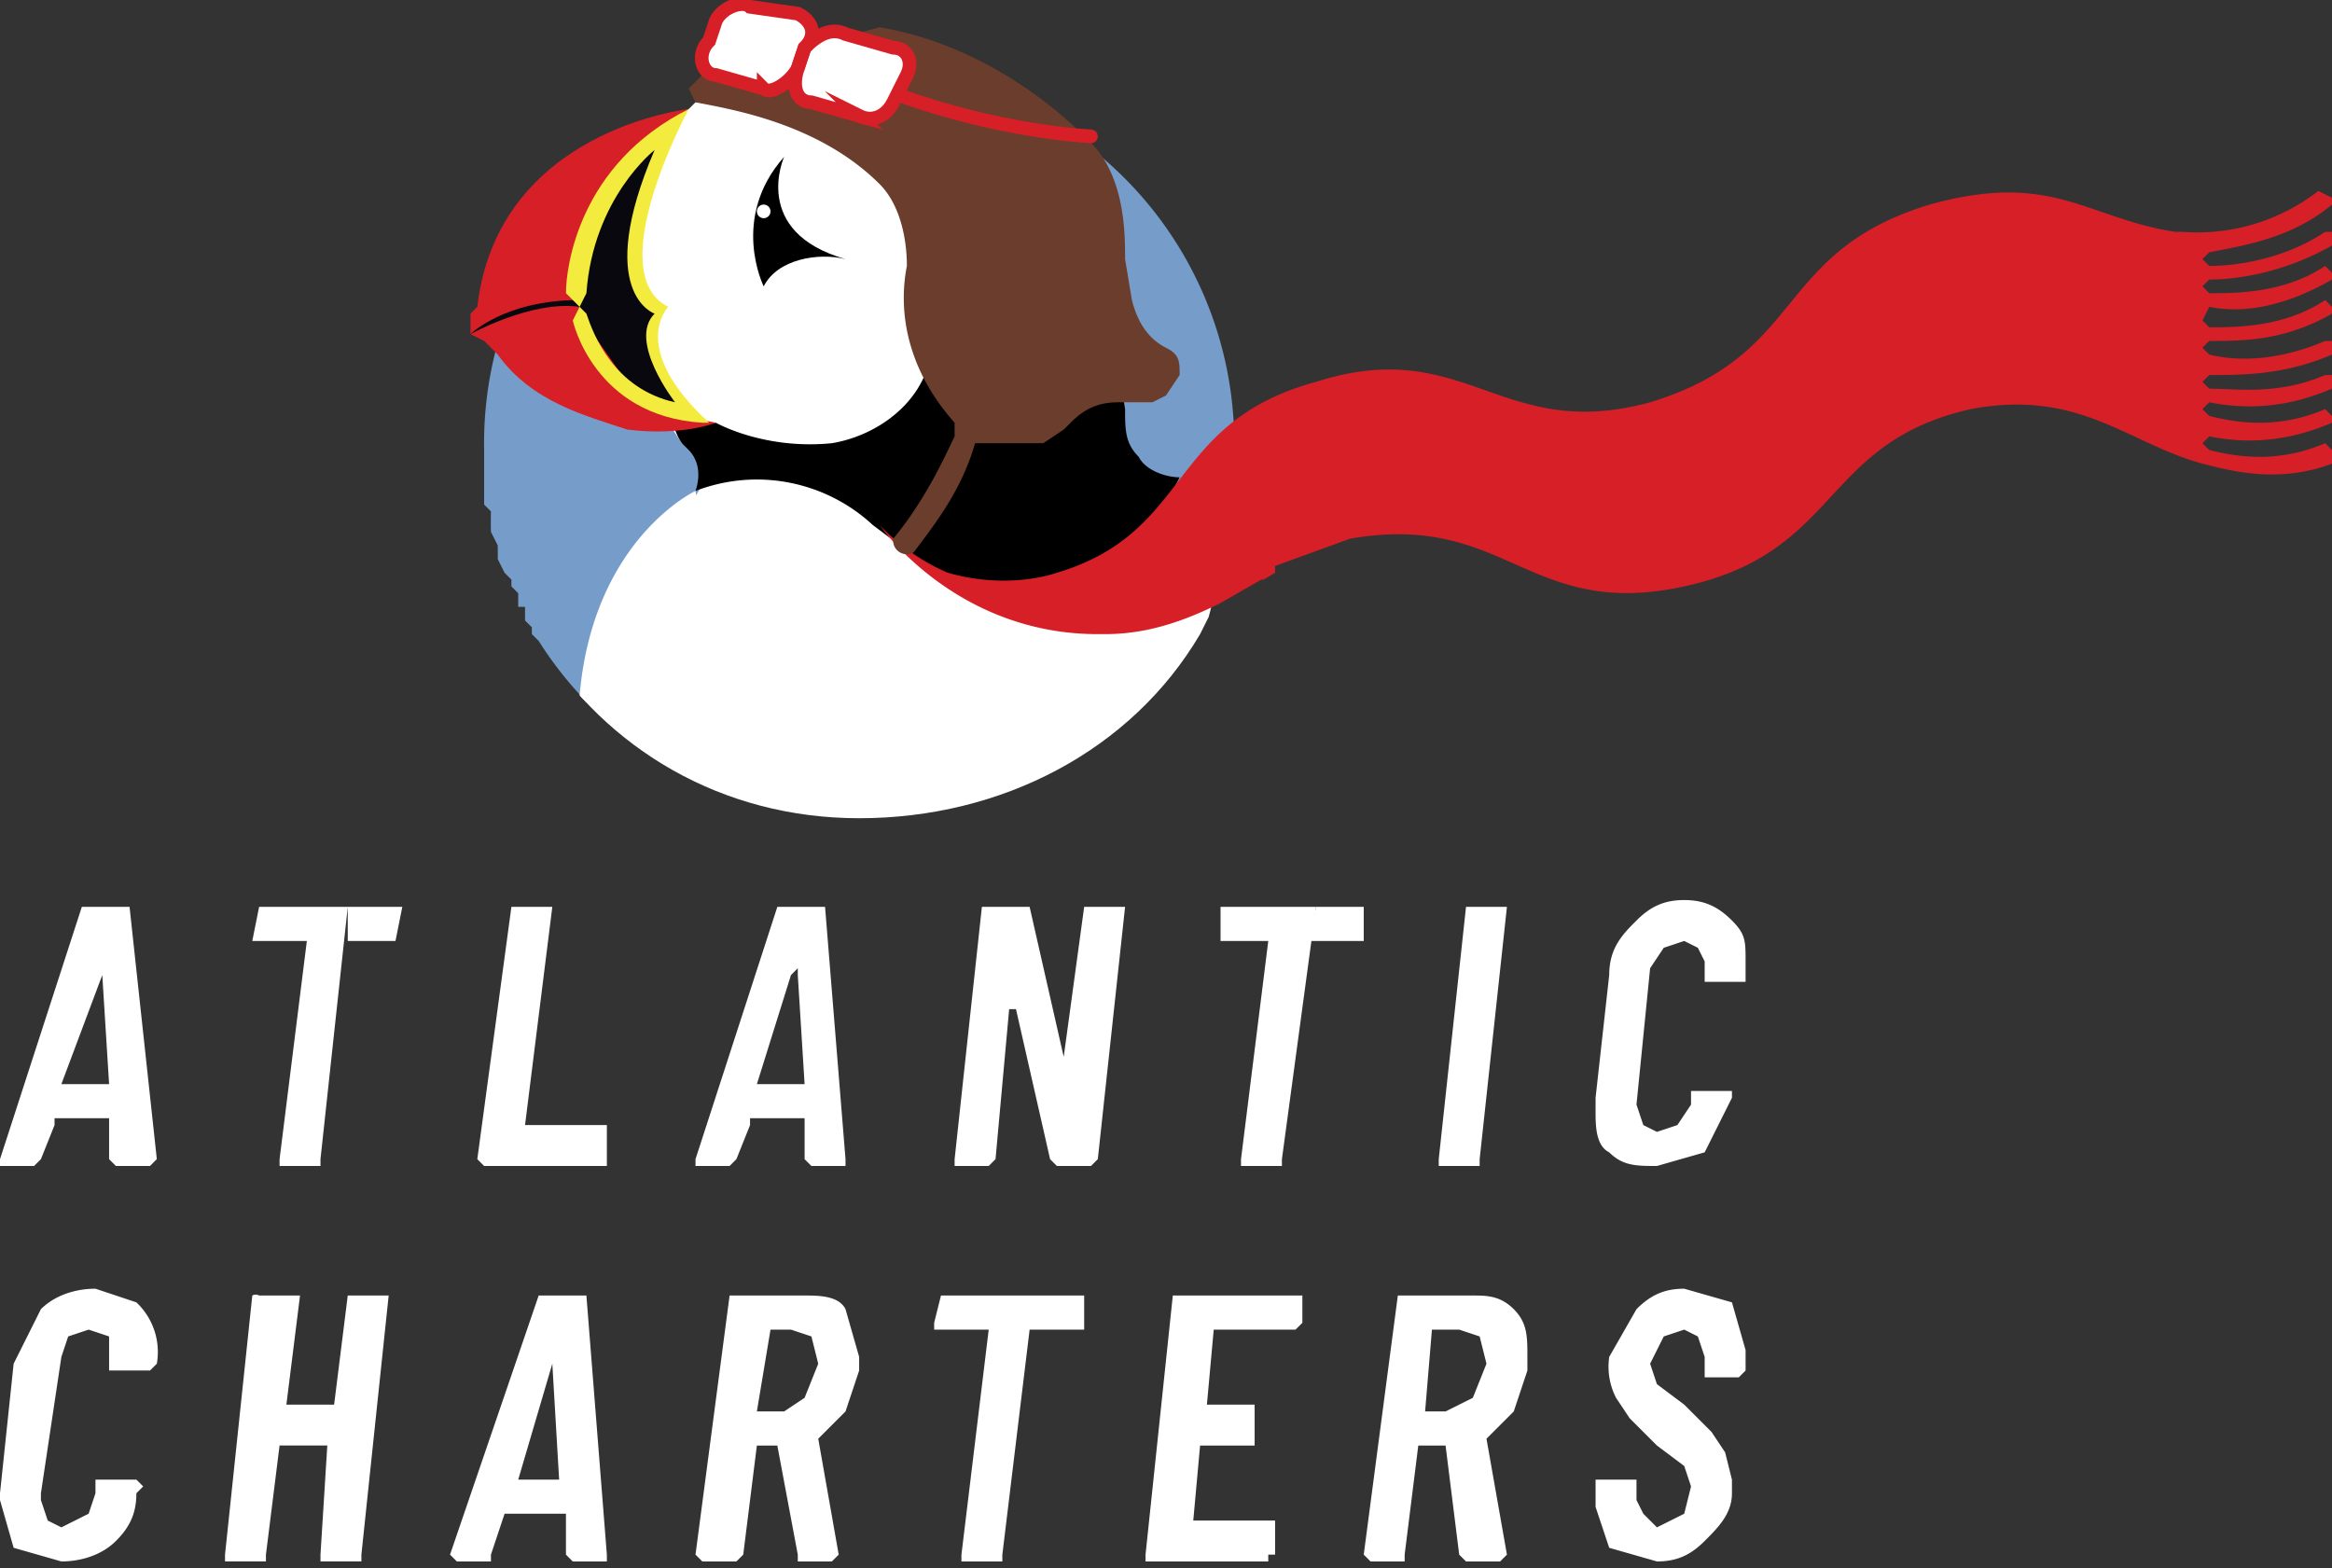
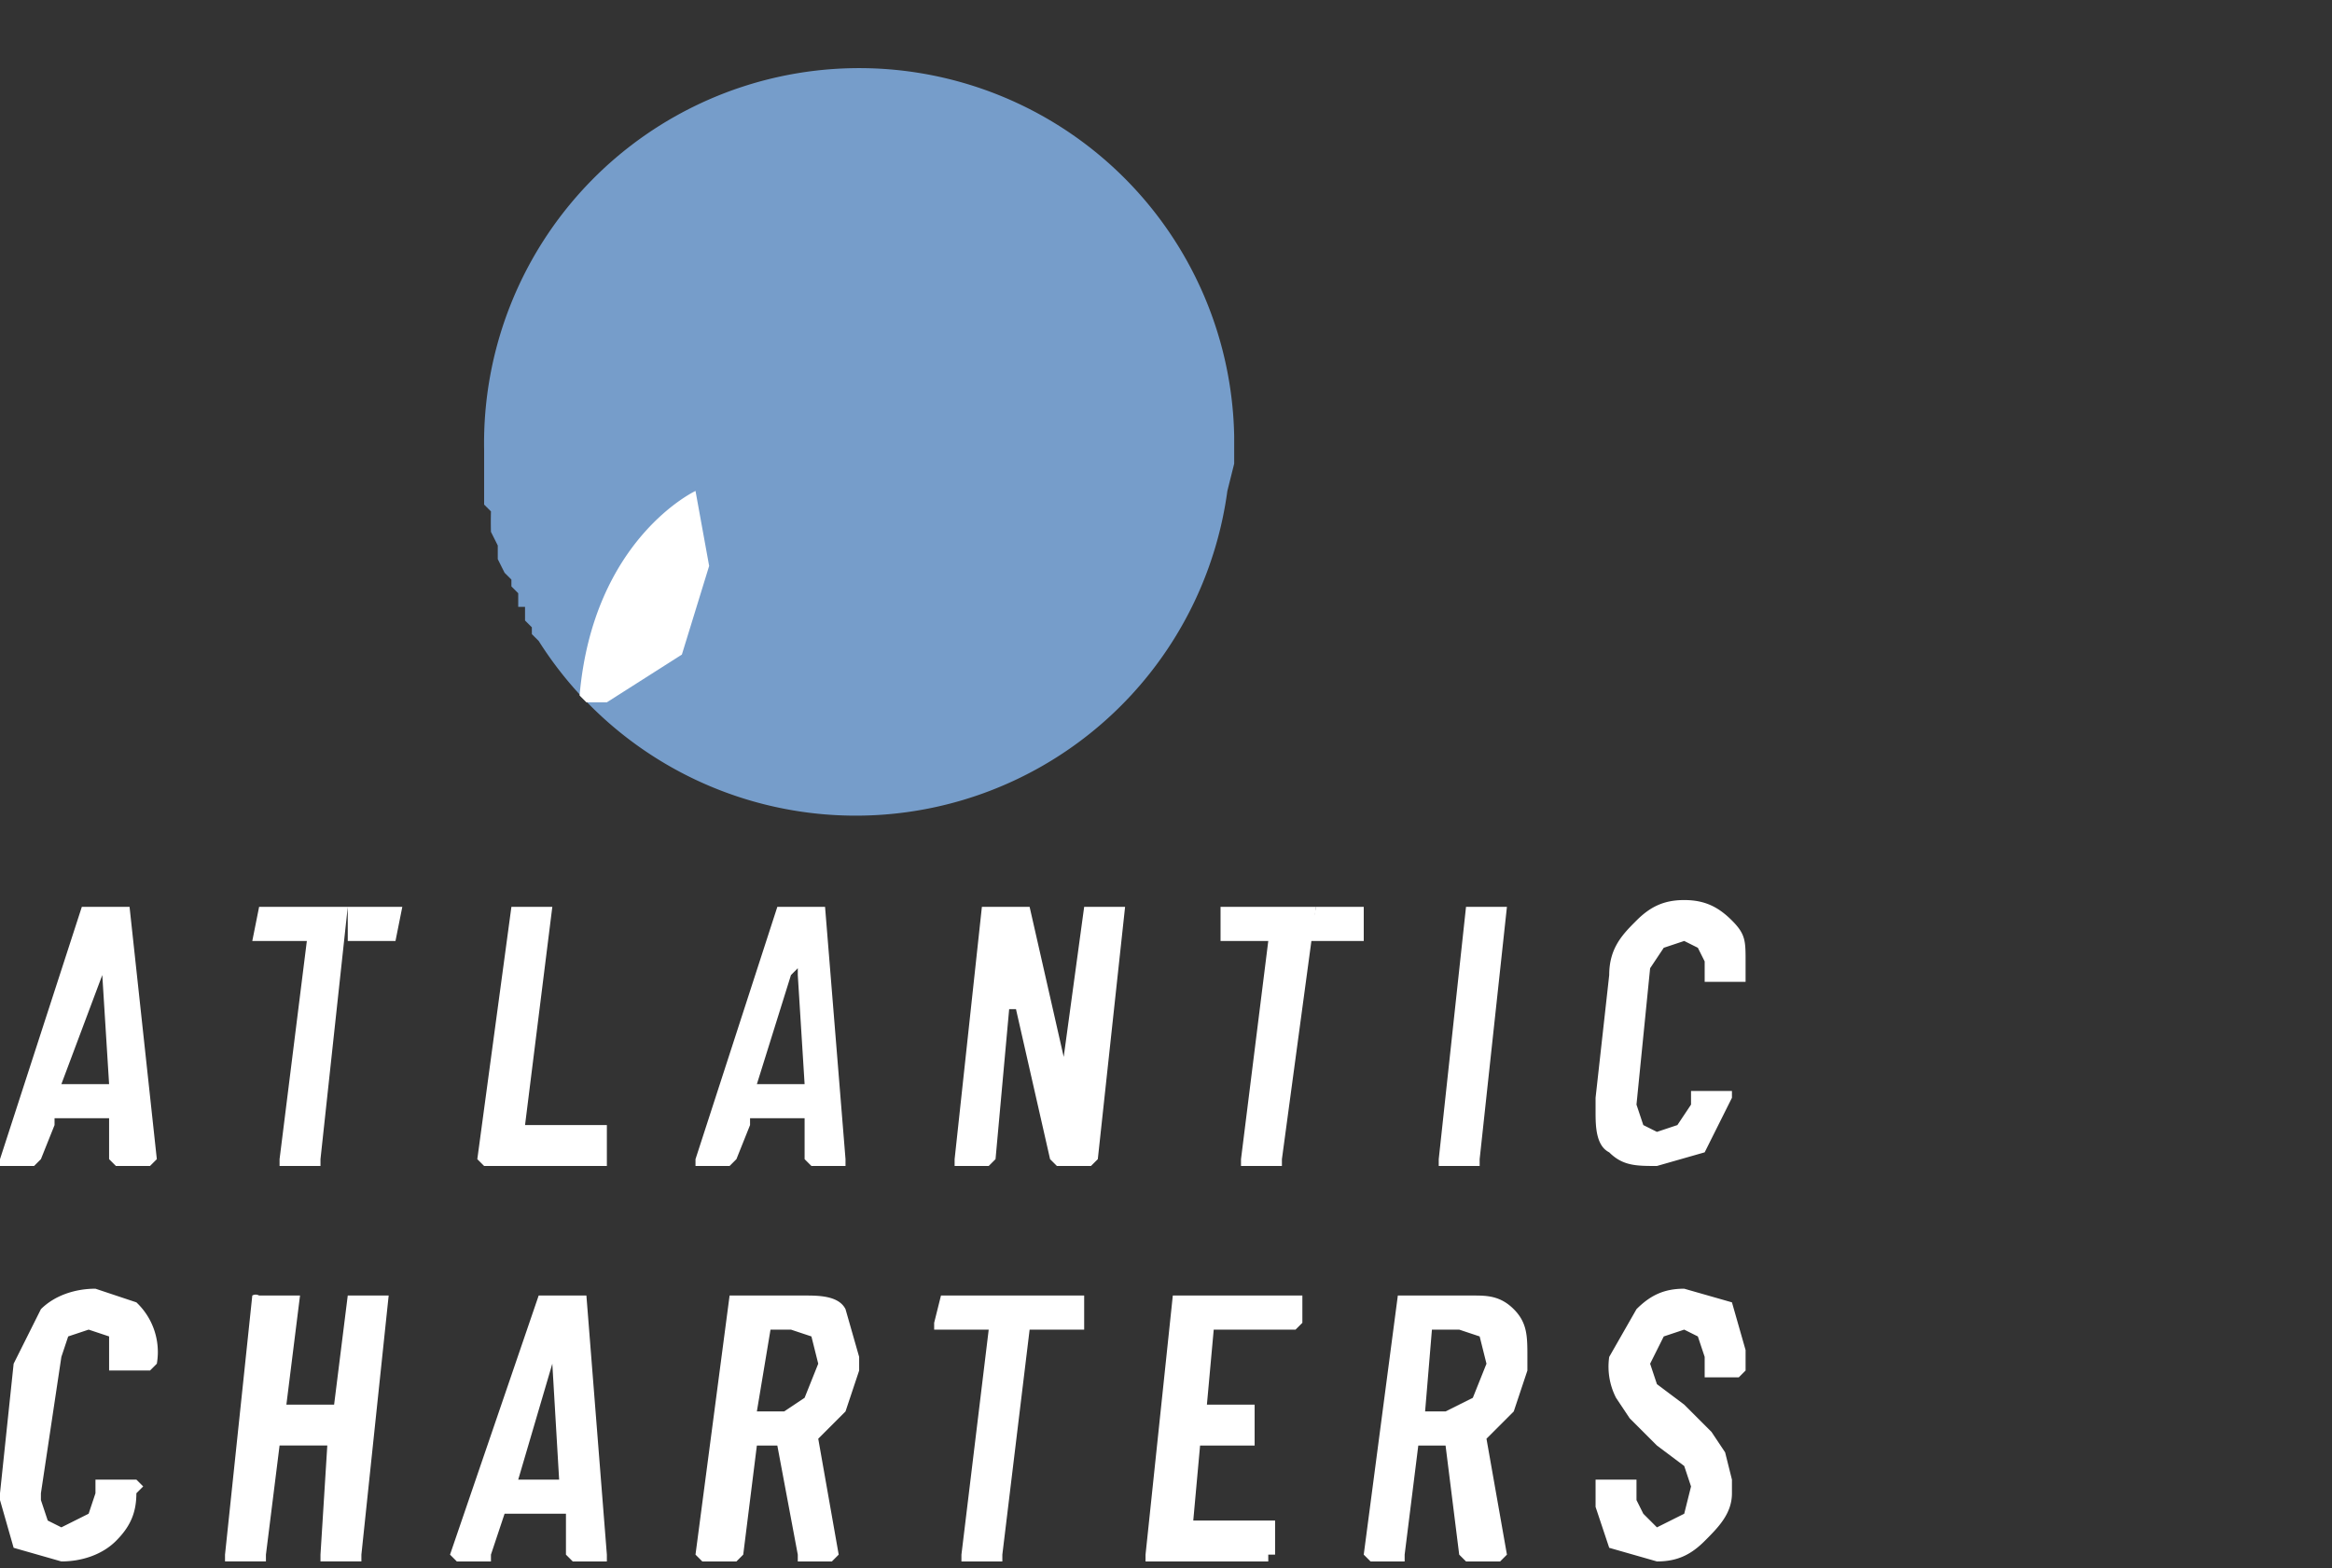
<svg xmlns="http://www.w3.org/2000/svg" width="342" height="230" version="1">
  <rect width="100%" height="100%" fill="#333333" stroke="none" />
  <clipPath id="a">
-     <path d="M340 225l146 9c0-1 12-85-17-84-30 1-189-42-219-42s-87 63-55 94v10l1 1a60 60 0 0 0 0 3l1 2v2l1 2 1 1v1l1 1v2h1v2l1 1v1l1 1c10 16 27 26 47 26 21 0 40-10 50-27l2-4 7-4z" />
-   </clipPath>
+     </clipPath>
  <path fill="#769dca" d="M180 72l1-4v-4a55 55 0 1 0-110 2v8l1 1a60 60 0 0 0 0 3l1 2v2l1 2 1 1v1l1 1v2h1v2l1 1v1l1 1a55 55 0 0 0 101-22z" />
  <g clip-path="url(#a)" transform="translate(-124 -138)">
    <path fill="#0a080f" d="M193 187l1-2 12-4 4 1v2l-4 3h-13" />
    <g fill="#fff">
-       <path d="M276 231h-61l12-22 4-3h12l7 2 12 8 14 15" />
+       <path d="M276 231l12-22 4-3h12l7 2 12 8 14 15" />
      <path d="M259 223l-27-1-17 9-7 11c10 16 27 26 47 26 27 0 44-21 48-48l-10 5zm-35-68l2-2h24l16 24 2 24c6 0-20 7-20 7l-24-5-2-3-13-24z" />
    </g>
    <path d="M246 203c-10 1-17-3-17-3l-7 1h1a8 8 0 0 0 1 2l1 1c1 1 2 3 1 6a25 25 0 0 1 26 5l4 3c4 4 10 6 16 6 11 0 21-5 24-14l1-2c-2 0-5-1-6-3-2-2-2-4-2-7l-1-6h-28c-2 6-8 10-14 11z" />
    <path fill="#d61f27" d="M466 204l-1-1c-7 3-13 2-17 1l-1-1 1-1c5 1 11 1 18-2v-1l-1-1c-7 3-13 2-17 1l-1-1 1-1c5 1 11 1 18-2v-2h-1c-7 3-13 2-17 2l-1-1 1-1c5 0 11 0 18-3v-2h-1c-7 3-13 3-17 2l-1-1 1-1c5 0 11 0 18-4v-1l-1-1c-6 4-13 4-17 4l-1-1 1-2c5 1 11 0 18-4v-1l-1-1c-6 4-13 4-17 4l-1-1 1-1c4 0 11-1 18-5v-2h-1c-6 4-13 5-17 5l-1-1 1-1c5-1 12-2 18-7v-1l-2-1a29 29 0 0 1-20 6h-1c-13-2-18-9-36-4-23 7-18 22-41 29-22 6-27-10-49-3-22 6-18 22-38 28-3 1-9 2-16 0a30 30 0 0 1-10-7s11 16 32 16h1c8 0 15-3 25-9v-1l11-4c23-4 26 12 49 7s20-21 42-26c16-3 23 5 34 8 4 1 11 3 19 0z" />
    <path d="M248 176c-4-1-10 0-12 4 0 0-5-10 3-19 0 0-5 11 9 15z" />
    <path fill="#d61f27" d="M225 154s-28 3-31 29l-1 1v3s5-5 16-5v-4l1-8 8-11z" />
    <path fill="#0a080f" d="M209 183v2l5 9 3 3 7 2-2-5-2-6 1-4-2-3-2-5 2-10 2-8-2 1-4 3-4 8-2 7z" />
    <path fill="#d61f27" d="M229 200l-5-1h-1l-5-2-7-10-2-4c-7-1-16 4-16 4l2 1 2 2c5 7 13 9 19 11 8 1 13-1 13-1z" />
    <path fill="#f4eb3f" d="M228 200c-12-11-6-17-6-17-10-5 3-29 3-29-16 8-18 23-18 27l2 2 1-2c1-14 10-21 10-21-9 21 0 24 0 24-4 4 3 13 3 13-9-2-12-10-13-13l-1-1-1 2s3 14 19 15h2z" />
    <path fill="#d3d3d3" d="M277 138zm-38 16" />
    <circle cx="236" cy="169" r="1" fill="#fff" />
    <path fill="#6b3d2c" d="M258 219c3-4 7-9 9-16h10l3-2 1-1c2-2 4-3 7-3h5l2-1 2-3c0-2 0-3-2-4s-4-3-5-7l-1-6c0-4 0-13-6-18 0 0-12-13-30-16l-26 7-2 2 1 2c5 1 18 3 27 12 3 3 4 8 4 12-1 5-1 14 7 23v2c-1 2-4 9-9 15a2 2 0 0 0 3 2z" />
    <path fill="#fff" d="M250 155l-7-2c-2 0-3-2-2-5l1-3c2-2 4-3 6-2l7 2c2 0 3 2 2 4l-2 4c-1 2-3 3-5 2z" />
    <path fill="#fff" d="M236 151l-7-2c-2 0-3-3-1-5l1-3c1-2 4-3 5-2l7 1c2 1 3 3 1 5l-1 3c-1 2-4 4-5 3z" />
    <path fill="none" stroke="#d61f27" stroke-miterlimit="10" stroke-width="2" d="M250 155l-7-2c-2 0-3-2-2-5l1-3c2-2 4-3 6-2l7 2c2 0 3 2 2 4l-2 4c-1 2-3 3-5 2z" />
    <path fill="none" stroke="#d61f27" stroke-miterlimit="10" stroke-width="2" d="M236 151l-7-2c-2 0-3-3-1-5l1-3c1-2 4-3 5-2l7 1c2 1 3 3 1 5l-1 3c-1 2-4 4-5 3z" />
    <path fill="none" stroke="#d61f27" stroke-linecap="round" stroke-miterlimit="10" stroke-width="2" d="M256 152s13 5 28 6" />
  </g>
  <g fill="#fff">
    <path d="M102 72s-15 7-17 30l1 1h3l11-7 4-13zM2 227l-2-7v-1l2-19 4-8c2-2 5-3 8-3l6 2a10 10 0 0 1 3 9l-1 1c-1 0 0 0 0 0h-6v-5l-3-1-3 1-1 3-3 20v1l1 3 2 1 4-2 1-3v-2h6l1 1-1 1c0 3-1 5-3 7s-5 3-8 3l-7-2m49-37h6l-4 38v1h-6v-1l1-16h-7l-2 16v1h-6v-1l4-38a1 1 0 0 1 1 0h6l-2 16h7l2-16m25 27h6l-1-17v-1 1l-5 17m7 11v-6h-9l-2 6v1h-5l-1-1 13-38h7l3 38v1h-5l-1-1m30-33l-2 12h4l3-2 2-5-1-4-3-1h-3m4 33l-3-16h-3l-2 16-1 1c0 1 0 0 0 0h-5l-1-1 5-38h11c2 0 5 0 6 2l2 7v2l-2 6-4 4 3 17-1 1h-5v-1m42-38v5h-8l-4 33v1h-6v-1l4-33h-8v-1l1-4h21m31 5h-12l-1 11h7v6h-8l-1 11h12v5h-1v1h-18v-1l4-38h19v4l-1 1m20 0l-1 12h3l4-2 2-5-1-4-3-1h-4m4 33l-2-16h-4l-2 16v1c0 1 0 0 0 0h-5l-1-1 5-38h11c2 0 4 0 6 2s2 4 2 7v2l-2 6-4 4 3 17-1 1h-5l-1-1m22-1l-2-6v-4h6v3l1 2 2 2 4-2 1-4-1-3-4-3-4-4-2-3a10 10 0 0 1-1-6l4-7c2-2 4-3 7-3l7 2 2 7v3l-1 1h-5v-3l-1-3-2-1-3 1-2 4 1 3 4 3 4 4 2 3 1 4v2c0 3-2 5-4 7s-4 3-7 3l-7-2M10 159h6l-1-16v-1 1l-6 16h1m6 11v-6H8v1l-2 5-1 1H0v-1l12-37h7l4 37-1 1h-5l-1-1m54 0l5-37h6l-4 32h12v1s1 0 0 0v5H71l-1-1m42-11h6l-1-16v-1l-1 1-5 16h1m6 11v-6h-8v1l-2 5-1 1h-5v-1l12-37h7l3 37v1h-5l-1-1m22 0l4-37h7l5 22 3-22h6l-4 37-1 1h-5l-1-1-5-22h-1c-1 0 0 0 0 0l-2 22-1 1h-5v-1m71 0l4-37h6l-4 37v1h-6v-1m25-1c-2-1-2-4-2-6v-2l2-18c0-4 2-6 4-8s4-3 7-3 5 1 7 3 2 3 2 6v3h-6v-3l-1-2-2-1-3 1-2 3-2 20 1 3 2 1 3-1 2-3v-2h6v1l-4 8-7 2c-3 0-5 0-7-2M51 133H38l-1 5h8l-4 32v1h6v-1zm0 5h7l1-5h-8m142 0h-14v5h7l-4 32v1h6v-1z" />
    <path d="M192 138h8v-5h-7" />
  </g>
</svg>